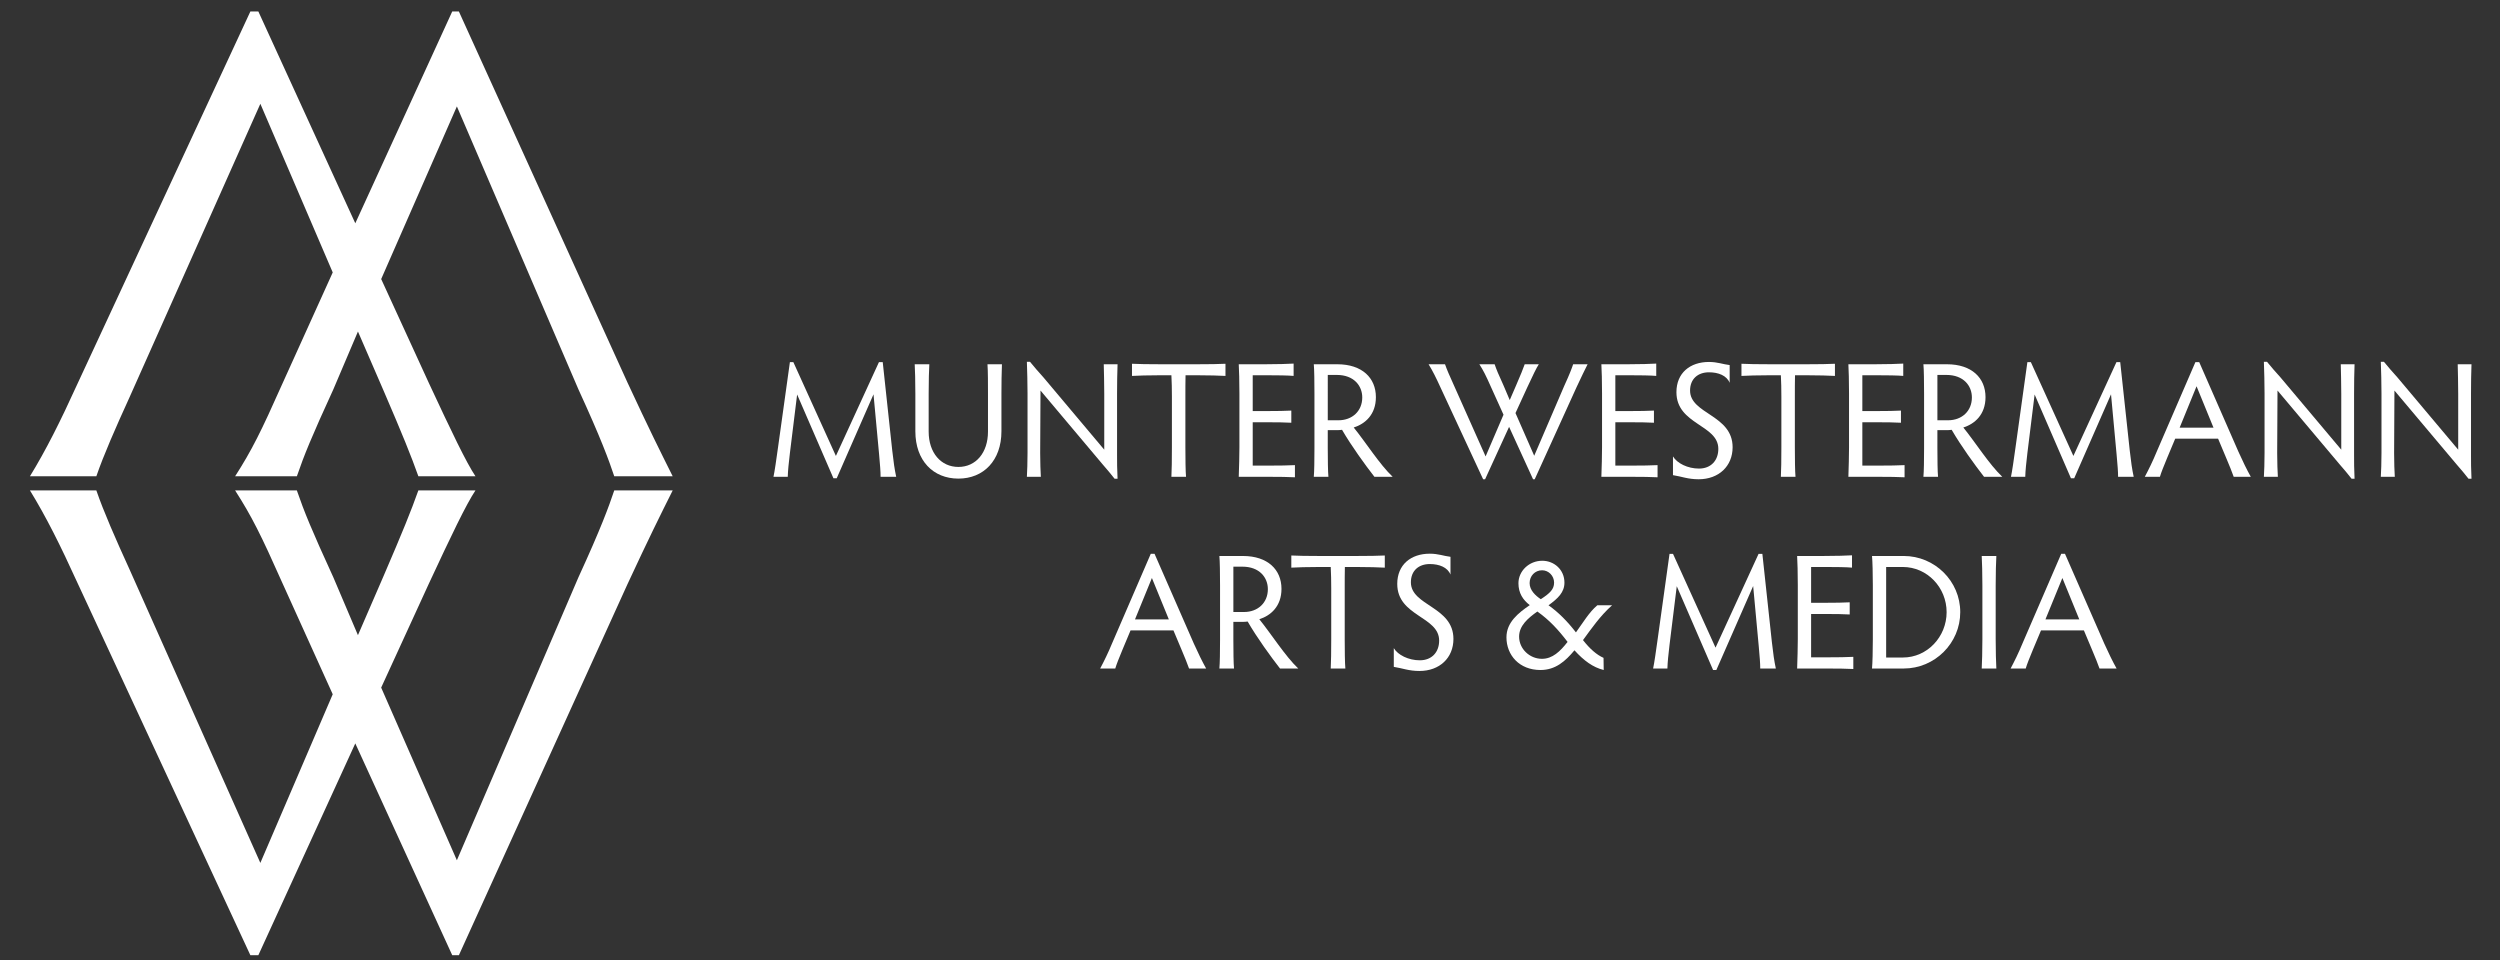
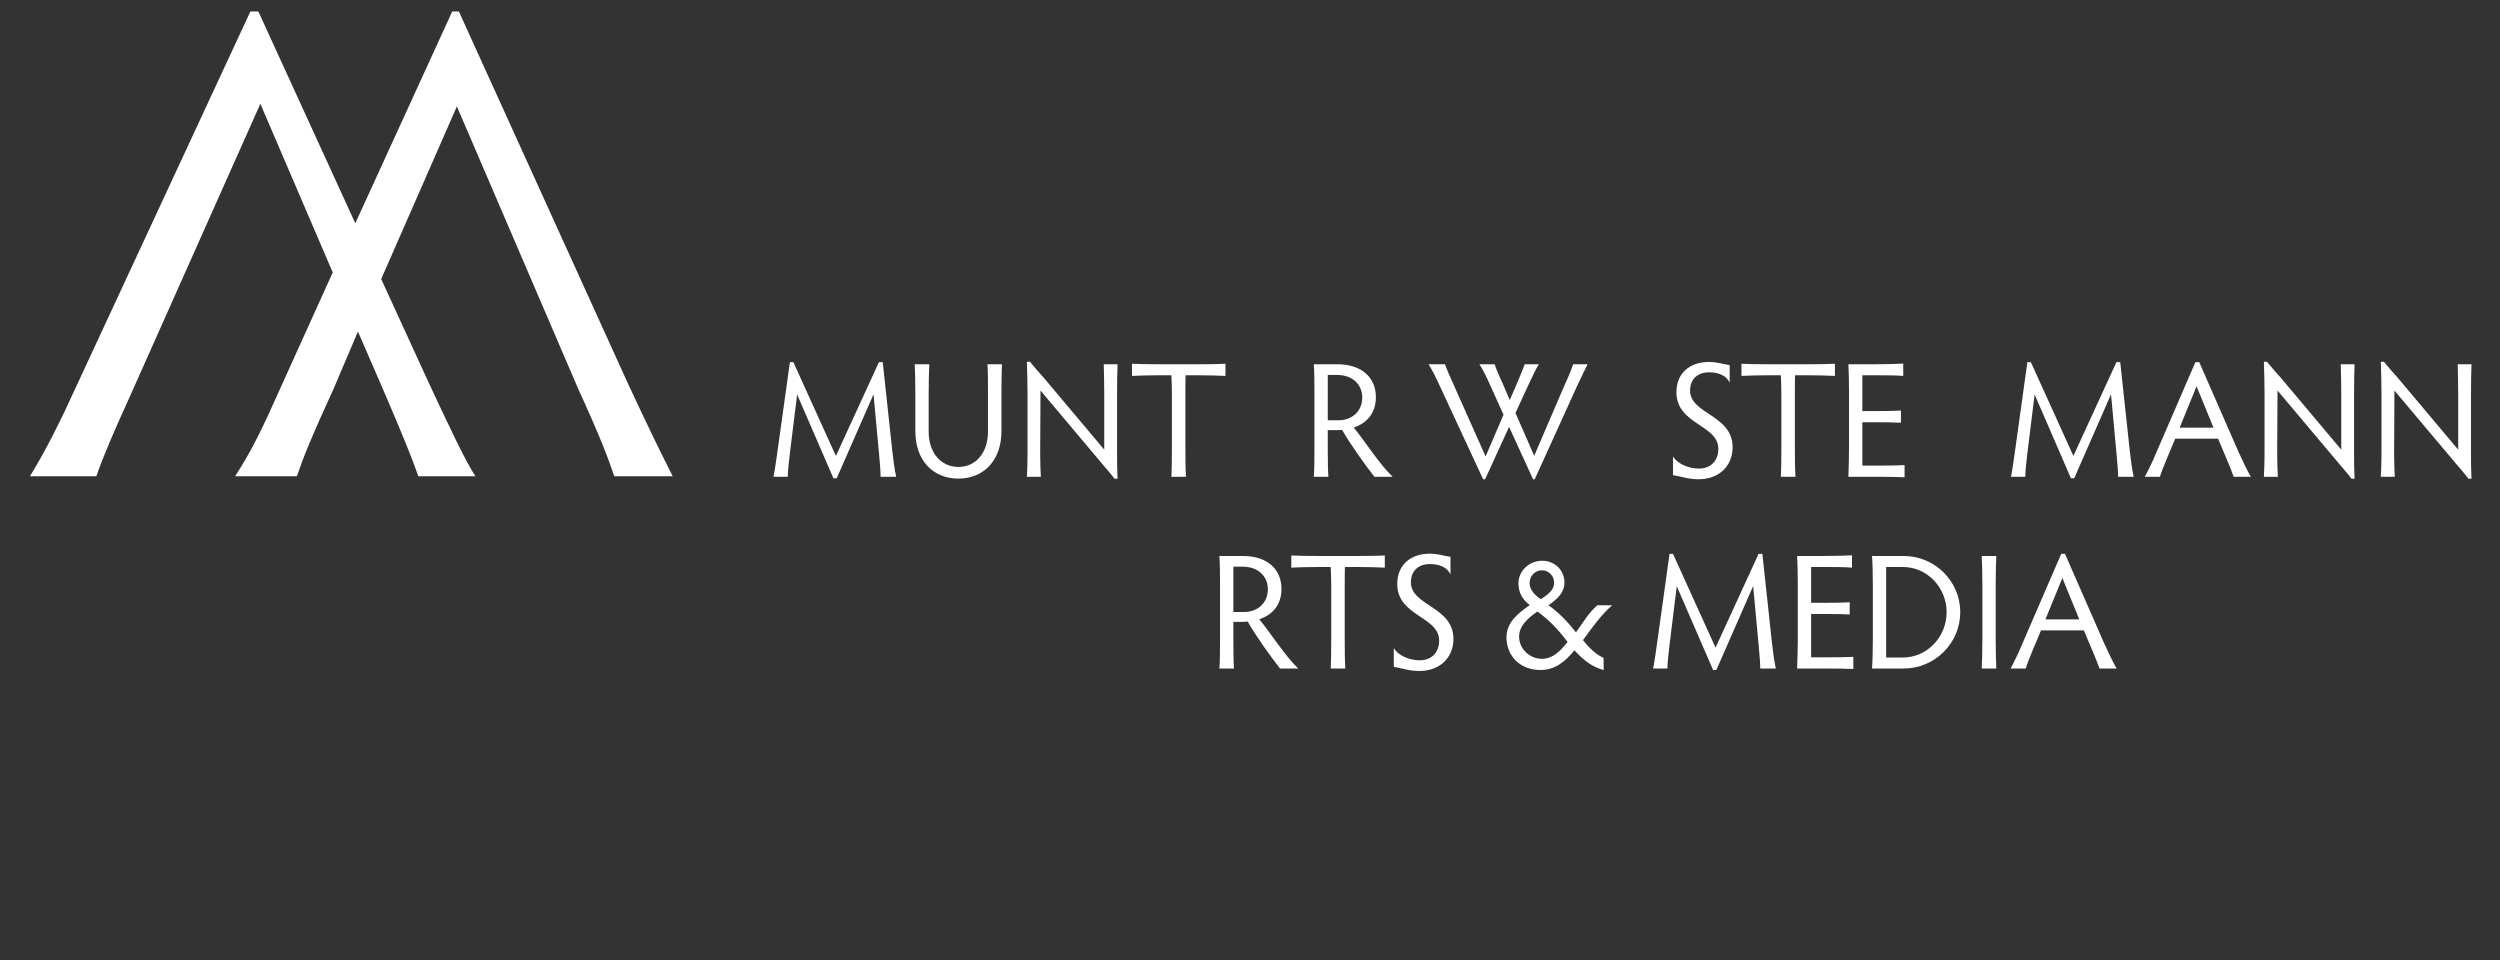
<svg xmlns="http://www.w3.org/2000/svg" version="1.2" baseProfile="tiny" id="Layer_1" x="0px" y="0px" width="284.667px" height="109.334px" viewBox="0 0 284.667 109.334" xml:space="preserve">
  <rect x="0" y="0" width="284.667" height="109.334" fill="#333333" stroke="none" />
  <g>
-     <path fill="#FFFFFF" d="M28.51,108.768L8.777,66.276c-1.89-4.158-3.554-7.485-5.368-10.434h7.561c0.832,2.42,2.193,5.52,3.78,8.997   l14.895,33.419l8.241-19.204l-5.747-12.702c-2.419-5.444-3.478-7.562-5.368-10.51h7.031c0.832,2.42,1.664,4.461,4.158,9.904   l2.798,6.578l2.949-6.805c2.117-4.914,3.1-7.334,3.931-9.678h6.502c-1.059,1.588-2.722,5.065-5.292,10.585l-5.444,11.87   l8.619,19.658L65.86,65.747c2.57-5.595,3.478-8.09,4.083-9.904h6.654c-1.437,2.873-2.646,5.293-5.142,10.661l-19.204,42.264h-0.756   L40.456,84.649l-11.039,24.118H28.51z" />
-   </g>
+     </g>
  <g>
    <path fill="#FFFFFF" d="M29.417,1.306l11.039,24.119L51.495,1.306h0.756l19.204,42.265c2.495,5.368,3.705,7.788,5.142,10.661   h-6.654c-0.604-1.814-1.512-4.31-4.083-9.905L52.024,12.118l-8.619,19.658l5.444,11.871c2.571,5.519,4.234,8.997,5.292,10.585   h-6.502c-0.832-2.344-1.814-4.763-3.931-9.678l-2.949-6.805l-2.798,6.578c-2.495,5.444-3.327,7.485-4.158,9.905h-7.031   c1.89-2.949,2.948-5.066,5.368-10.509l5.747-12.702l-8.241-19.204L14.75,45.234c-1.587,3.478-2.949,6.578-3.78,8.997H3.409   c1.814-2.949,3.478-6.275,5.368-10.434L28.51,1.306H29.417z" />
  </g>
  <g>
    <path fill="#FFFFFF" d="M101.597,51.298c0.149,1.328,0.262,2.114,0.449,2.993h-1.777c0-0.599-0.056-1.291-0.168-2.544L99.464,44.9   l-4.19,9.56H94.9l-4.134-9.541l-0.823,6.679c-0.131,1.104-0.225,1.983-0.243,2.694h-1.627c0.131-0.599,0.336-2.021,0.523-3.386   l1.347-9.671h0.393l4.845,10.682l4.901-10.682h0.431L101.597,51.298z" />
    <path fill="#FFFFFF" d="M105.819,41.477c-0.038,0.505-0.075,2.021-0.075,3.349v4.321c0,2.413,1.403,4.022,3.387,4.022   c1.982,0,3.367-1.609,3.367-4.022v-4.321c0-1.066,0-2.563-0.057-3.349h1.646c-0.037,0.823-0.057,2.32-0.057,3.349v4.284   c0,3.33-2.039,5.388-4.9,5.388c-2.863,0-4.902-2.039-4.902-5.388v-4.284c0-1.328-0.037-2.844-0.074-3.349H105.819z" />
    <path fill="#FFFFFF" d="M118.518,54.291h-1.59c0.037-0.524,0.074-1.721,0.074-2.712v-6.772c0-1.123-0.037-2.601-0.074-3.611h0.355   c0.561,0.692,0.898,1.066,1.533,1.777l6.922,8.231v-6.379c0-1.066-0.037-2.563-0.057-3.349h1.572   c-0.037,0.823-0.057,2.32-0.057,3.349v6.978c0,0.786,0,1.628,0.057,2.713h-0.336c-0.469-0.599-0.787-0.973-1.385-1.665   l-7.053-8.381l-0.037,7.127C118.443,52.57,118.48,53.767,118.518,54.291z" />
    <path fill="#FFFFFF" d="M136.305,41.477c1.289,0,2.656-0.019,3.236-0.056v1.384c-0.58-0.037-1.947-0.075-3.236-0.075h-1.311   c-0.018,0.692-0.018,1.646-0.018,2.413v5.799c0,1.272,0.018,2.769,0.074,3.349h-1.666c0.039-0.58,0.057-2.077,0.057-3.349v-5.799   c0-0.767-0.018-1.721-0.057-2.413h-1.291c-1.271,0-2.617,0.038-3.197,0.075V41.42c0.58,0.038,1.926,0.056,3.197,0.056H136.305z" />
-     <path fill="#FFFFFF" d="M142.643,42.73v4.078h1.477c1.271,0,2.338-0.019,2.918-0.056v1.384c-0.58-0.037-1.646-0.056-2.918-0.056   h-1.477v4.939h1.645c1.291,0,2.602-0.019,3.162-0.056v1.384c-0.561-0.038-1.871-0.056-3.162-0.056h-3.236   c0.039-1.029,0.076-2.507,0.076-3.349v-6.136c0-1.291-0.037-2.769-0.076-3.33h3.088c1.291,0,2.582-0.038,3.16-0.075v1.403   c-0.578-0.056-1.869-0.075-3.16-0.075H142.643z" />
    <path fill="#FFFFFF" d="M151.188,51.055c0,1.272,0.02,2.656,0.074,3.236h-1.664c0.057-0.58,0.074-1.964,0.074-3.236v-6.229   c0-1.272-0.018-2.788-0.074-3.349h2.676c2.842,0,4.395,1.571,4.395,3.741c0,2.002-1.234,3.049-2.525,3.461   c1.367,1.684,2.957,4.209,4.434,5.612H156.5c-1.047-1.347-2.6-3.479-3.686-5.35c-0.225,0.037-0.41,0.037-0.617,0.037h-1.01V51.055z    M151.188,47.855h1.217c1.57,0,2.711-1.047,2.711-2.6c0-1.328-0.953-2.563-2.898-2.563h-1.029V47.855z" />
    <path fill="#FFFFFF" d="M168.879,54.572l-4.883-10.514c-0.467-1.029-0.879-1.852-1.328-2.582h1.871   c0.205,0.599,0.543,1.366,0.936,2.226l3.686,8.269l2.039-4.751l-1.422-3.143c-0.598-1.347-0.861-1.871-1.328-2.6h1.74   c0.205,0.599,0.41,1.104,1.029,2.451l0.691,1.627l0.729-1.684c0.525-1.216,0.768-1.814,0.975-2.395h1.607   c-0.262,0.393-0.674,1.253-1.309,2.619l-1.348,2.937l2.133,4.864l3.424-7.969c0.637-1.384,0.859-2.002,1.01-2.451h1.646   c-0.355,0.711-0.654,1.31-1.271,2.638l-4.752,10.458h-0.188l-2.73-5.968l-2.732,5.968H168.879z" />
-     <path fill="#FFFFFF" d="M183.934,42.73v4.078h1.477c1.271,0,2.338-0.019,2.918-0.056v1.384c-0.58-0.037-1.646-0.056-2.918-0.056   h-1.477v4.939h1.645c1.291,0,2.602-0.019,3.162-0.056v1.384c-0.561-0.038-1.871-0.056-3.162-0.056h-3.236   c0.039-1.029,0.076-2.507,0.076-3.349v-6.136c0-1.291-0.037-2.769-0.076-3.33h3.088c1.291,0,2.582-0.038,3.16-0.075v1.403   c-0.578-0.056-1.869-0.075-3.16-0.075H183.934z" />
    <path fill="#FFFFFF" d="M197.287,50.924c0,2.151-1.57,3.648-3.873,3.648c-1.215,0-1.945-0.318-2.918-0.468v-2.133   c0.469,0.786,1.684,1.384,2.957,1.384c1.383,0,2.207-0.935,2.207-2.245c0-2.769-4.771-2.75-4.771-6.454   c0-2.189,1.553-3.442,3.705-3.442c0.973,0,1.57,0.262,2.357,0.355v2.02c-0.338-0.823-1.273-1.197-2.357-1.197   c-1.254,0-2.152,0.749-2.152,2.077C192.441,47.164,197.287,47.22,197.287,50.924z" />
    <path fill="#FFFFFF" d="M205.703,41.477c1.289,0,2.656-0.019,3.236-0.056v1.384c-0.58-0.037-1.947-0.075-3.236-0.075h-1.311   c-0.018,0.692-0.018,1.646-0.018,2.413v5.799c0,1.272,0.018,2.769,0.074,3.349h-1.666c0.039-0.58,0.057-2.077,0.057-3.349v-5.799   c0-0.767-0.018-1.721-0.057-2.413h-1.291c-1.271,0-2.617,0.038-3.197,0.075V41.42c0.58,0.038,1.926,0.056,3.197,0.056H205.703z" />
    <path fill="#FFFFFF" d="M212.059,42.73v4.078h1.479c1.271,0,2.338-0.019,2.918-0.056v1.384c-0.58-0.037-1.646-0.056-2.918-0.056   h-1.479v4.939h1.646c1.291,0,2.6-0.019,3.162-0.056v1.384c-0.563-0.038-1.871-0.056-3.162-0.056h-3.236   c0.037-1.029,0.074-2.507,0.074-3.349v-6.136c0-1.291-0.037-2.769-0.074-3.33h3.086c1.291,0,2.582-0.038,3.162-0.075v1.403   c-0.58-0.056-1.871-0.075-3.162-0.075H212.059z" />
-     <path fill="#FFFFFF" d="M220.605,51.055c0,1.272,0.018,2.656,0.074,3.236h-1.666c0.057-0.58,0.076-1.964,0.076-3.236v-6.229   c0-1.272-0.02-2.788-0.076-3.349h2.676c2.844,0,4.396,1.571,4.396,3.741c0,2.002-1.234,3.049-2.525,3.461   c1.365,1.684,2.955,4.209,4.434,5.612h-2.076c-1.049-1.347-2.602-3.479-3.686-5.35c-0.225,0.037-0.412,0.037-0.617,0.037h-1.01   V51.055z M220.605,47.855h1.215c1.572,0,2.713-1.047,2.713-2.6c0-1.328-0.953-2.563-2.9-2.563h-1.027V47.855z" />
    <path fill="#FFFFFF" d="M242.508,51.298c0.148,1.328,0.262,2.114,0.449,2.993h-1.777c0-0.599-0.057-1.291-0.17-2.544l-0.635-6.847   l-4.191,9.56h-0.373l-4.135-9.541l-0.824,6.679c-0.131,1.104-0.223,1.983-0.242,2.694h-1.627c0.131-0.599,0.336-2.021,0.523-3.386   l1.346-9.671h0.395l4.844,10.682l4.902-10.682h0.43L242.508,51.298z" />
-     <path fill="#FFFFFF" d="M254.344,54.291c-0.188-0.542-0.486-1.272-0.842-2.114l-0.936-2.226h-4.883l-0.916,2.188   c-0.412,0.992-0.674,1.646-0.824,2.151h-1.721c0.432-0.804,0.918-1.796,1.348-2.844l4.414-10.214h0.432l4.471,10.214   c0.467,1.048,0.973,2.077,1.402,2.844H254.344z M250.115,43.983l-1.926,4.714h3.854L250.115,43.983z" />
+     <path fill="#FFFFFF" d="M254.344,54.291c-0.188-0.542-0.486-1.272-0.842-2.114l-0.936-2.226h-4.883l-0.916,2.188   c-0.412,0.992-0.674,1.646-0.824,2.151h-1.721c0.432-0.804,0.918-1.796,1.348-2.844l4.414-10.214h0.432l4.471,10.214   c0.467,1.048,0.973,2.077,1.402,2.844H254.344z M250.115,43.983l-1.926,4.714h3.854L250.115,43.983" />
    <path fill="#FFFFFF" d="M259.373,54.291h-1.592c0.039-0.524,0.076-1.721,0.076-2.712v-6.772c0-1.123-0.037-2.601-0.076-3.611h0.355   c0.563,0.692,0.898,1.066,1.535,1.777l6.922,8.231v-6.379c0-1.066-0.037-2.563-0.057-3.349h1.57   c-0.037,0.823-0.055,2.32-0.055,3.349v6.978c0,0.786,0,1.628,0.055,2.713h-0.336c-0.467-0.599-0.785-0.973-1.385-1.665   l-7.053-8.381l-0.037,7.127C259.297,52.57,259.334,53.767,259.373,54.291z" />
    <path fill="#FFFFFF" d="M272.688,54.291h-1.592c0.039-0.524,0.076-1.721,0.076-2.712v-6.772c0-1.123-0.037-2.601-0.076-3.611h0.355   c0.563,0.692,0.898,1.066,1.535,1.777l6.922,8.231v-6.379c0-1.066-0.037-2.563-0.057-3.349h1.57   c-0.037,0.823-0.055,2.32-0.055,3.349v6.978c0,0.786,0,1.628,0.055,2.713h-0.336c-0.467-0.599-0.785-0.973-1.385-1.665   l-7.053-8.381l-0.037,7.127C272.611,52.57,272.648,53.767,272.688,54.291z" />
  </g>
  <g>
-     <path fill="#FFFFFF" d="M135.393,76.122c-0.188-0.543-0.486-1.272-0.842-2.114l-0.936-2.226h-4.883l-0.916,2.188   c-0.412,0.991-0.674,1.646-0.824,2.151h-1.721c0.432-0.805,0.918-1.796,1.348-2.844l4.414-10.214h0.432l4.471,10.214   c0.467,1.048,0.973,2.077,1.402,2.844H135.393z M131.164,65.814l-1.926,4.714h3.854L131.164,65.814z" />
    <path fill="#FFFFFF" d="M140.439,72.886c0,1.272,0.018,2.656,0.074,3.236h-1.666c0.057-0.58,0.076-1.964,0.076-3.236v-6.229   c0-1.272-0.02-2.787-0.076-3.349h2.676c2.844,0,4.396,1.571,4.396,3.741c0,2.002-1.234,3.05-2.525,3.461   c1.365,1.684,2.955,4.209,4.434,5.612h-2.076c-1.049-1.347-2.602-3.479-3.686-5.351c-0.225,0.038-0.412,0.038-0.617,0.038h-1.01   V72.886z M140.439,69.687h1.215c1.572,0,2.713-1.048,2.713-2.6c0-1.329-0.953-2.563-2.9-2.563h-1.027V69.687z" />
    <path fill="#FFFFFF" d="M154.447,63.308c1.289,0,2.656-0.019,3.236-0.056v1.384c-0.58-0.037-1.947-0.075-3.236-0.075h-1.311   c-0.018,0.692-0.018,1.646-0.018,2.414v5.799c0,1.272,0.018,2.769,0.074,3.349h-1.666c0.039-0.58,0.057-2.076,0.057-3.349v-5.799   c0-0.768-0.018-1.722-0.057-2.414h-1.291c-1.271,0-2.617,0.038-3.197,0.075v-1.384c0.58,0.037,1.926,0.056,3.197,0.056H154.447z" />
    <path fill="#FFFFFF" d="M165.498,72.755c0,2.151-1.57,3.647-3.873,3.647c-1.215,0-1.945-0.317-2.918-0.468v-2.132   c0.469,0.785,1.684,1.384,2.957,1.384c1.383,0,2.207-0.936,2.207-2.245c0-2.769-4.771-2.75-4.771-6.453   c0-2.189,1.553-3.442,3.705-3.442c0.973,0,1.57,0.262,2.357,0.355v2.021c-0.338-0.823-1.273-1.197-2.357-1.197   c-1.254,0-2.152,0.748-2.152,2.076C160.652,68.994,165.498,69.051,165.498,72.755z" />
    <path fill="#FFFFFF" d="M183.564,68.92c-1.385,1.234-2.377,2.693-3.313,3.966c0.787,1.01,1.572,1.684,2.338,2.021l0.02,1.384   c-1.217-0.299-2.264-1.065-3.33-2.244c-1.029,1.234-2.15,2.244-3.873,2.244c-2.395,0-3.871-1.684-3.871-3.723   c0-1.702,1.346-2.769,2.656-3.666c-0.768-0.58-1.291-1.366-1.291-2.488c0-1.403,1.217-2.563,2.713-2.563   c1.365,0,2.525,1.029,2.525,2.488c0,1.104-0.73,1.796-1.814,2.582c1.141,0.805,2.17,1.852,3.123,3.087   c0.787-1.085,1.516-2.32,2.434-3.087H183.564z M178.494,73.092c-1.066-1.403-2.076-2.488-3.441-3.461   c-1.086,0.767-2.078,1.627-2.078,2.862c0,1.384,1.197,2.525,2.602,2.525C176.773,75.019,177.652,74.177,178.494,73.092z    M175.445,68.228c1.066-0.692,1.514-1.141,1.514-1.89c0-0.767-0.617-1.402-1.365-1.402c-0.822,0-1.422,0.654-1.422,1.459   C174.172,67.198,174.828,67.816,175.445,68.228z" />
    <path fill="#FFFFFF" d="M201.76,73.129c0.148,1.328,0.262,2.114,0.449,2.993h-1.777c0-0.599-0.057-1.291-0.17-2.544l-0.635-6.847   l-4.191,9.559h-0.373l-4.135-9.54l-0.824,6.678c-0.131,1.104-0.223,1.983-0.242,2.694h-1.627c0.131-0.599,0.336-2.021,0.523-3.386   l1.346-9.672h0.395l4.844,10.682l4.902-10.682h0.43L201.76,73.129z" />
    <path fill="#FFFFFF" d="M206.225,64.561v4.078h1.477c1.273,0,2.338-0.019,2.918-0.056v1.385c-0.58-0.038-1.645-0.057-2.918-0.057   h-1.477v4.938h1.645c1.291,0,2.602-0.019,3.162-0.056v1.384c-0.561-0.037-1.871-0.056-3.162-0.056h-3.236   c0.039-1.029,0.076-2.507,0.076-3.349v-6.136c0-1.291-0.037-2.769-0.076-3.33h3.088c1.291,0,2.582-0.037,3.16-0.075v1.403   c-0.578-0.056-1.869-0.075-3.16-0.075H206.225z" />
    <path fill="#FFFFFF" d="M213.16,76.122c0.057-0.58,0.094-2.076,0.094-3.349v-6.117c0-1.272-0.037-2.787-0.094-3.349h3.611   c3.535,0,6.436,2.862,6.436,6.397c0,3.536-2.9,6.417-6.436,6.417H213.16z M214.77,74.869h1.908c2.77,0,4.977-2.357,4.977-5.164   c0-2.806-2.207-5.145-4.996-5.145h-1.889V74.869z" />
    <path fill="#FFFFFF" d="M227.242,72.773c0,1.272,0.037,2.769,0.076,3.349h-1.666c0.037-0.58,0.076-2.076,0.076-3.349v-6.117   c0-1.272-0.039-2.787-0.076-3.349h1.666c-0.039,0.562-0.076,2.076-0.076,3.349V72.773z" />
    <path fill="#FFFFFF" d="M239.064,76.122c-0.188-0.543-0.488-1.272-0.842-2.114l-0.936-2.226h-4.883l-0.918,2.188   c-0.41,0.991-0.672,1.646-0.822,2.151h-1.721c0.43-0.805,0.916-1.796,1.346-2.844l4.416-10.214h0.43l4.471,10.214   c0.469,1.048,0.973,2.077,1.404,2.844H239.064z M234.836,65.814l-1.928,4.714h3.854L234.836,65.814z" />
  </g>
</svg>